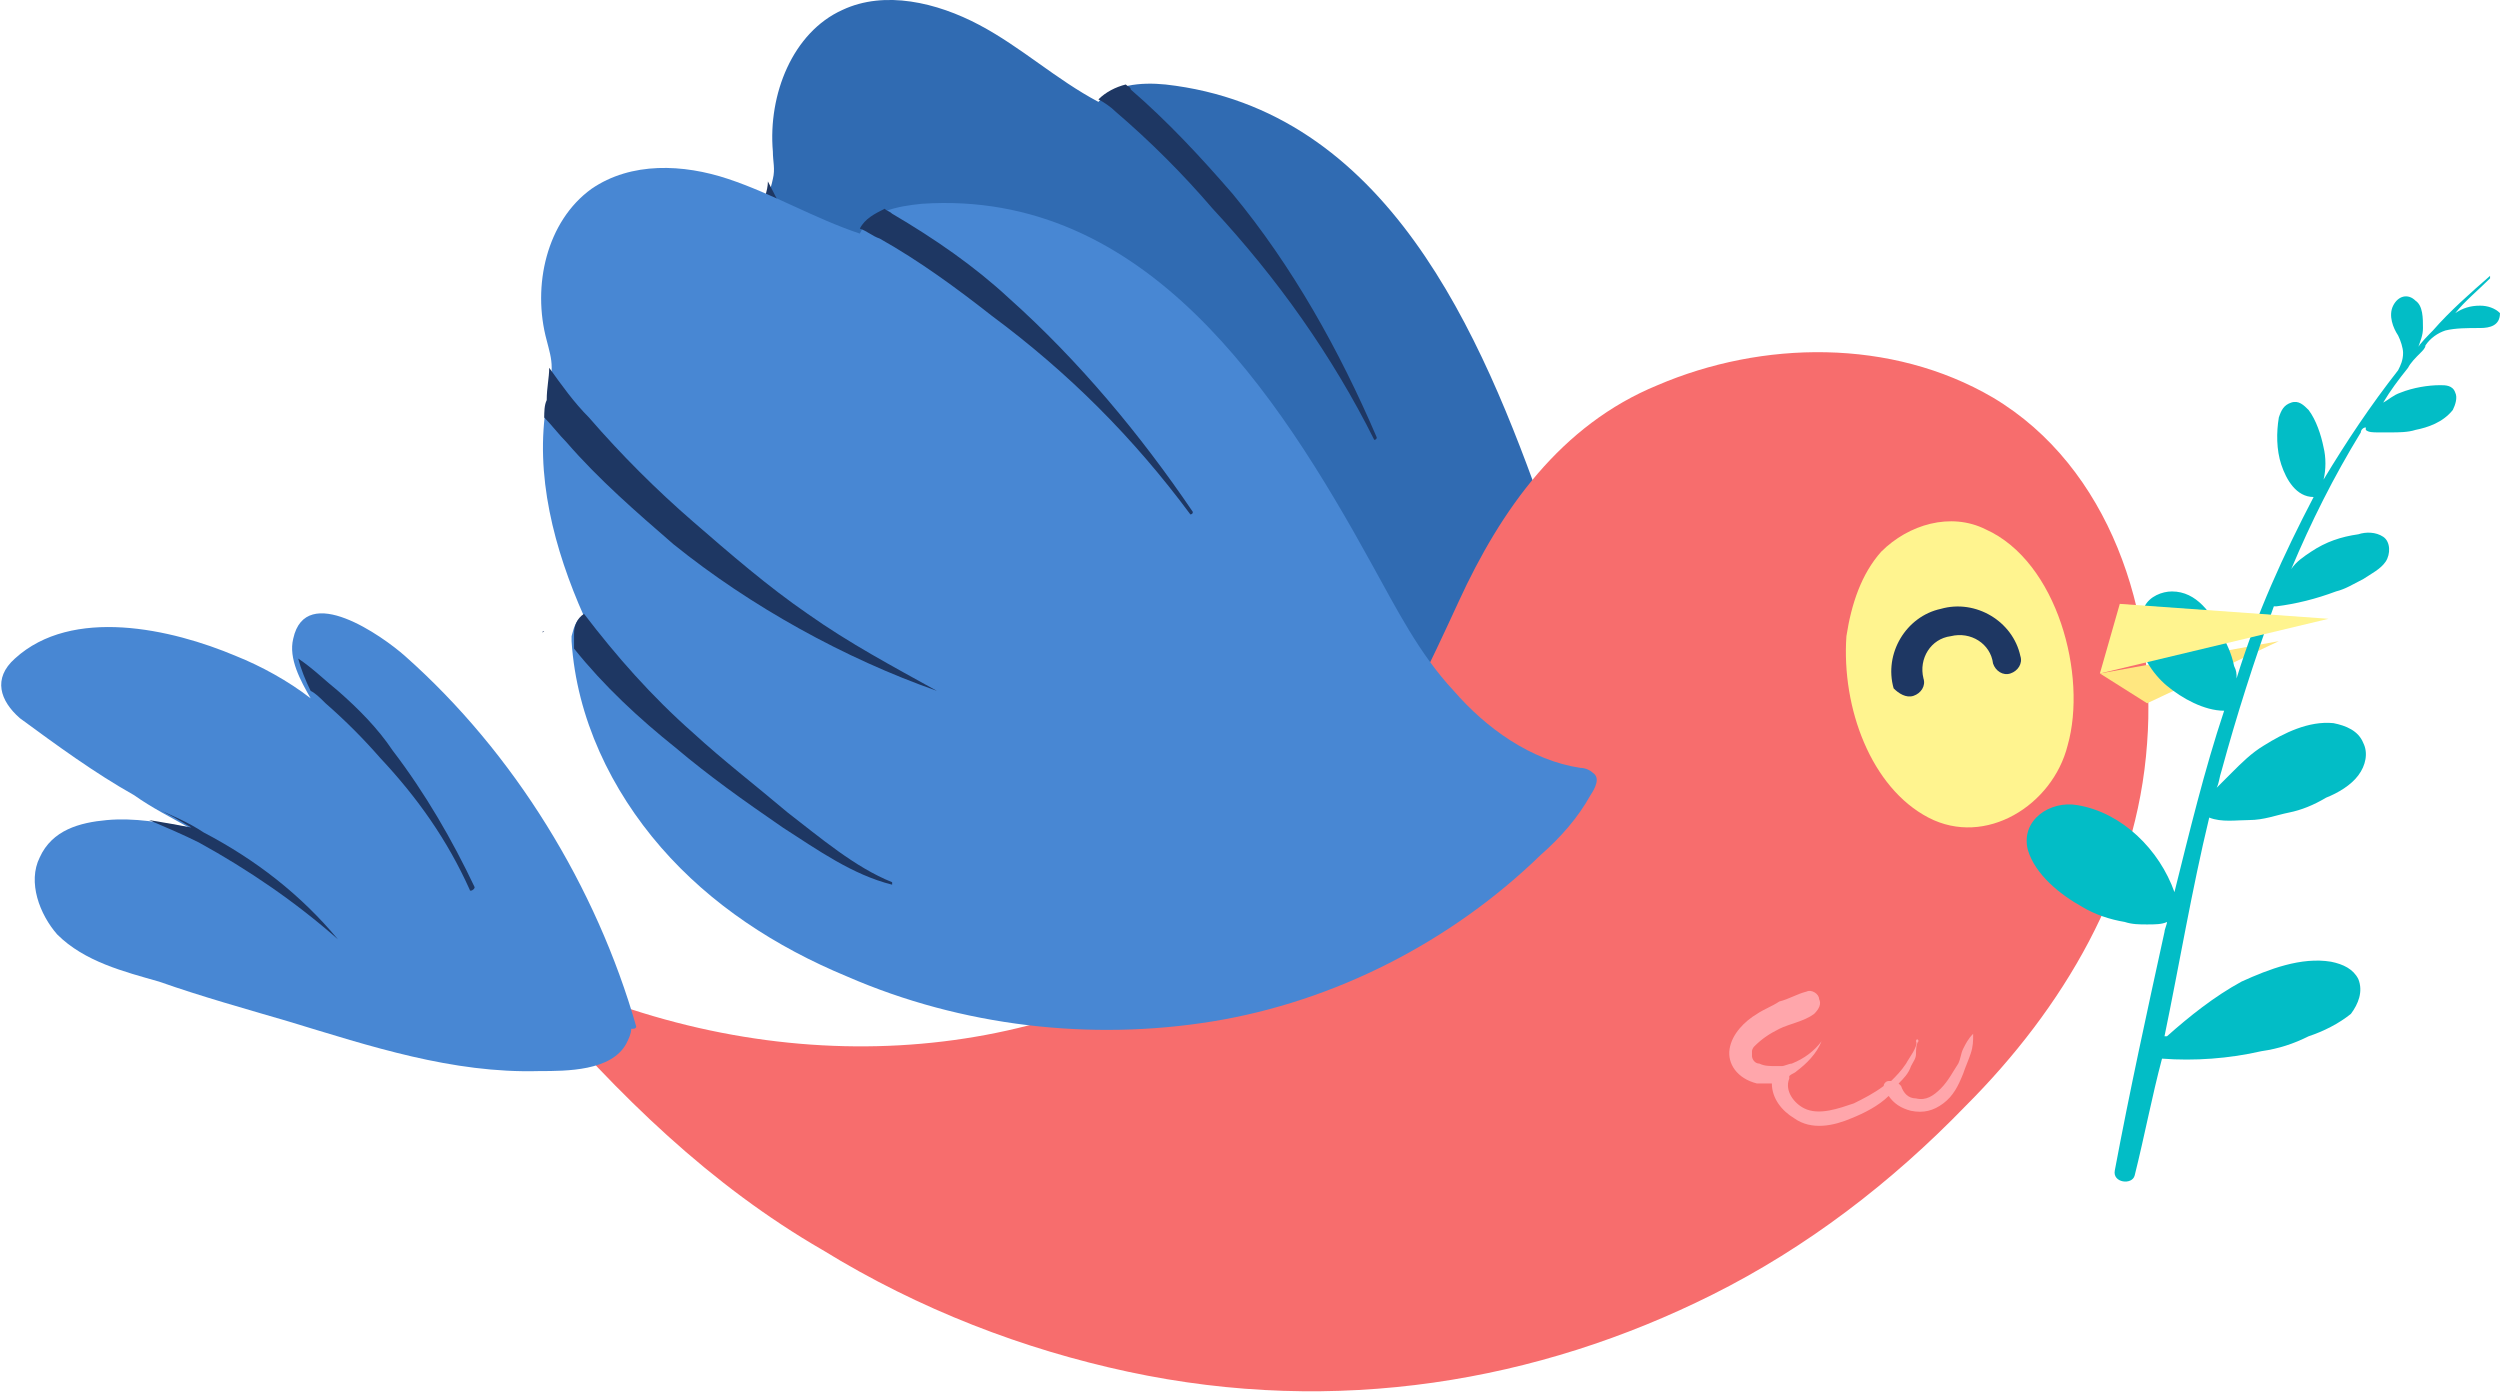
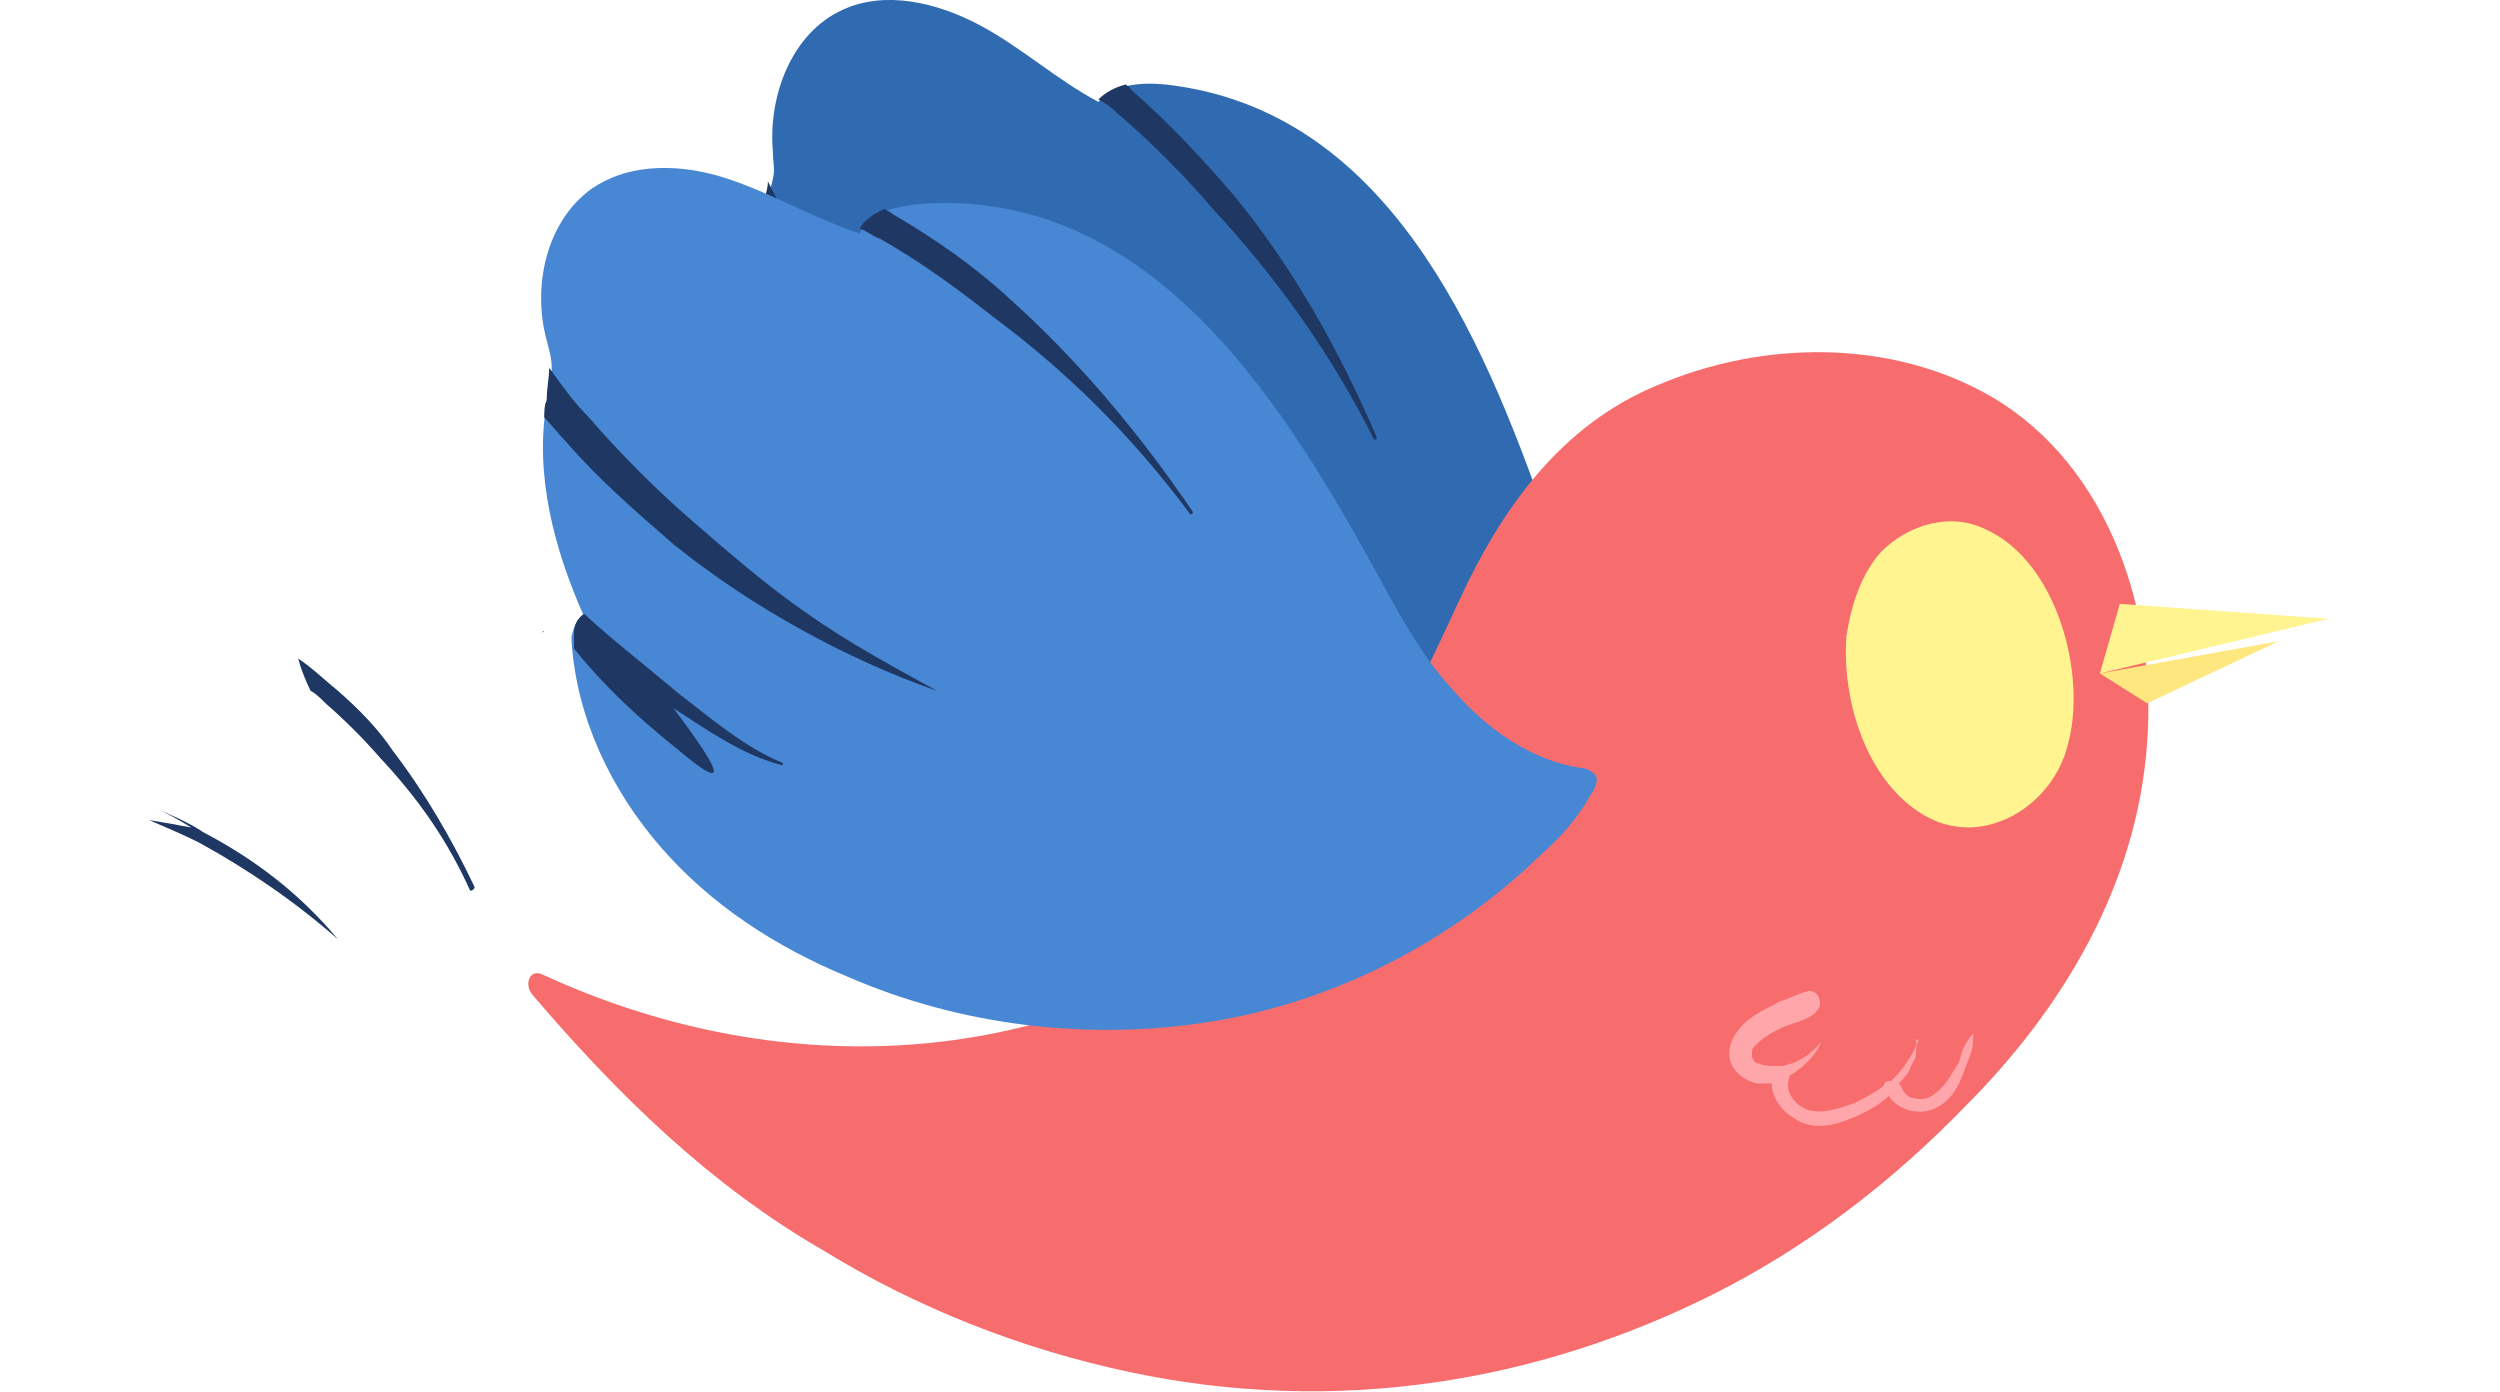
<svg xmlns="http://www.w3.org/2000/svg" version="1.1" id="Layer_1" x="0px" y="0px" viewBox="0 0 100.6 56" style="enable-background:new 0 0 100.6 56;" xml:space="preserve">
  <style type="text/css"> .st0{opacity:0.1;} .st1{fill:#FFF48F;} .st2{fill:#FFA6AB;} .st3{fill:#F76D6D;} .st4{fill:#306BB2;} .st5{fill:#1E3763;} .st6{fill:#4887D3;} .st7{fill:#FFE780;} .st8{fill:#02BDC6;} </style>
  <g>
    <g>
      <path class="st4" d="M29.9,18.3c-0.3,3,0.6,6.2,2.2,8.8c1.6,2.6,3.9,4.8,6.4,6.5c4.2,2.7,9.1,4.3,14.2,4.3c5,0,10-1.5,14.1-4.4 c0.9-0.6,1.7-1.3,2.4-2c0.2-0.2,0.5-0.6,0.3-0.9c-0.1-0.1-0.3-0.2-0.4-0.3c-1.9-0.7-3.4-2.2-4.5-3.9c-1.1-1.7-1.7-3.7-2.4-5.6 c-2.6-7.4-6.4-16.4-15.3-17.4c-1-0.1-2.1,0-2.7,0.7c-1.7-0.9-3.1-2.2-4.8-3.1s-3.8-1.4-5.5-0.6c-2,0.9-3,3.4-2.8,5.7 c0,0.4,0.1,0.7,0,1.1c-0.1,0.5-0.3,0.9-0.4,1.3c-1,2.8-0.7,5.9,0,8.7c-0.3,0-0.5,0.4-0.6,0.7C30,18.1,29.9,18.2,29.9,18.3z" />
      <path class="st5" d="M44.9,4.5c-0.2-0.2-0.5-0.4-0.7-0.5c0.3-0.3,0.7-0.5,1.1-0.6c0.1,0.1,0.2,0.1,0.2,0.2 c1.5,1.3,2.8,2.7,4.1,4.2c2.4,2.9,4.3,6.3,5.8,9.8c0,0.1-0.1,0.1-0.1,0.1c-1.7-3.4-3.9-6.5-6.5-9.3C47.6,7,46.3,5.7,44.9,4.5z" />
      <path class="st5" d="M30.9,7.3c0.4,0.8,0.8,1.5,1.2,2.3c1,1.7,2.1,3.3,3.4,4.8c1.2,1.5,2.5,3.1,3.9,4.5s3,2.7,4.6,4l0,0 c-3.5-1.9-6.8-4.7-9.4-7.7c-1.3-1.5-2.5-3.1-3.5-4.8c-0.2-0.4-0.5-0.8-0.7-1.2c0.1-0.2,0.1-0.5,0.2-0.7 C30.7,8.1,30.9,7.7,30.9,7.3z" />
      <path class="st5" d="M33.3,23.3c-1.3-1.5-2.4-3-3.4-4.7c0-0.1,0-0.2,0-0.3c0-0.1,0-0.2,0.1-0.3c0.1-0.3,0.2-0.6,0.5-0.7 c1,1.9,2.1,3.8,3.5,5.5c1,1.3,2.1,2.5,3.2,3.8c1.1,1.3,2.2,2.6,3.7,3.5v0.1c-1.5-0.7-2.7-1.9-4-3.1C35.6,25.9,34.4,24.6,33.3,23.3 z" />
      <path class="st5" d="M21.9,25.4C21.9,25.4,21.9,25.5,21.9,25.4C21.8,25.5,21.8,25.4,21.9,25.4z" />
    </g>
    <path class="st3" d="M21.4,40c3.5,4.1,7.2,7.7,11.7,10.3c3.9,2.4,8.1,4,12.3,4.9c8.4,1.8,16.5,0.4,23.5-3.1 c3.8-1.9,7.2-4.5,10.2-7.6c3.9-3.9,6.9-8.9,7.3-14.6c0.4-5.2-1.5-11.1-6.2-13.9c-4.1-2.4-9.3-2.3-13.5-0.5c-3.9,1.6-6.3,5-8,8.7 c-2.3,5-4.9,10.4-9.6,13.6c-7.5,5.1-17.8,5.8-27.3,1.4C21.3,39,21.1,39.6,21.4,40z" />
    <g>
      <path class="st6" d="M23,25.8c0.2,3.1,1.6,6,3.6,8.3s4.6,4,7.5,5.2c4.6,2,9.8,2.6,14.7,1.8s9.6-3.2,13.2-6.7 c0.8-0.7,1.5-1.5,2-2.4c0.2-0.3,0.4-0.7,0.1-0.9c-0.1-0.1-0.3-0.2-0.5-0.2c-2-0.3-3.8-1.6-5.1-3.1c-1.4-1.5-2.3-3.3-3.3-5.1 c-3.8-6.9-9.1-15.1-18.1-14.5c-1,0.1-2.1,0.3-2.5,1.2c-1.8-0.6-3.5-1.6-5.3-2.2s-3.9-0.7-5.5,0.4c-1.8,1.3-2.4,3.9-1.8,6.1 c0.1,0.4,0.2,0.7,0.2,1.1c0,0.5-0.1,0.9-0.2,1.4c-0.5,2.9,0.3,5.9,1.5,8.6c-0.3,0.1-0.4,0.4-0.5,0.8C23,25.6,23,25.7,23,25.8z" />
      <path class="st5" d="M35.4,9.6c-0.3-0.1-0.5-0.3-0.8-0.4c0.2-0.4,0.6-0.6,1-0.8c0.1,0.1,0.2,0.1,0.3,0.2c1.7,1,3.3,2.1,4.7,3.4 c2.8,2.5,5.3,5.5,7.4,8.6c0,0.1-0.1,0.1-0.1,0.1c-2.3-3.1-4.9-5.7-8-8C38.5,11.6,37,10.5,35.4,9.6z" />
      <path class="st5" d="M22.1,14.8c0.5,0.7,1,1.4,1.6,2c1.3,1.5,2.7,2.9,4.2,4.2c1.5,1.3,3,2.6,4.6,3.7c1.7,1.2,3.4,2.1,5.2,3.1l0,0 c-3.7-1.3-7.5-3.4-10.6-5.9c-1.5-1.3-3-2.6-4.3-4.1c-0.3-0.3-0.6-0.7-0.9-1c0-0.2,0-0.5,0.1-0.7C22,15.6,22.1,15.2,22.1,14.8z" />
-       <path class="st5" d="M27.2,30.1c-1.5-1.2-2.9-2.5-4.1-4c0-0.1,0-0.2,0-0.3c0-0.1,0-0.2,0-0.3c0-0.3,0.1-0.6,0.4-0.8 c1.3,1.7,2.7,3.3,4.4,4.8c1.2,1.1,2.5,2.1,3.8,3.2c1.3,1,2.7,2.2,4.2,2.8v0.1c-1.6-0.4-3-1.4-4.4-2.3 C29.9,32.2,28.5,31.2,27.2,30.1z" />
+       <path class="st5" d="M27.2,30.1c-1.5-1.2-2.9-2.5-4.1-4c0-0.1,0-0.2,0-0.3c0-0.1,0-0.2,0-0.3c0-0.3,0.1-0.6,0.4-0.8 c1.2,1.1,2.5,2.1,3.8,3.2c1.3,1,2.7,2.2,4.2,2.8v0.1c-1.6-0.4-3-1.4-4.4-2.3 C29.9,32.2,28.5,31.2,27.2,30.1z" />
    </g>
    <g>
-       <path class="st6" d="M2.3,37.6c1.1,1.1,2.7,1.5,4.1,1.9c1.7,0.6,3.5,1.1,5.2,1.6c3.3,1,6.6,2.1,10.1,2c1.1,0,2.9,0,3.5-1.1 c0.1-0.2,0.2-0.4,0.2-0.6c0.1,0,0.2,0,0.2-0.1c-1.6-5.6-4.9-11-9.3-14.9c-0.9-0.8-4-3-4.5-0.7c-0.2,0.8,0.3,1.7,0.7,2.4 c-0.9-0.7-2-1.3-3-1.7c-2.6-1.1-6.6-2-8.9,0.1c-0.9,0.8-0.6,1.7,0.2,2.4c1.5,1.1,3,2.2,4.6,3.1c0.7,0.5,1.5,0.9,2.2,1.3 c-1.1-0.2-2.2-0.4-3.3-0.3s-2.2,0.4-2.7,1.5C1.1,35.5,1.6,36.8,2.3,37.6z" />
      <path class="st5" d="M7.7,33.3c-0.5-0.3-1-0.6-1.5-0.8c0.7,0.3,1.4,0.6,2,1c2.1,1.1,3.9,2.5,5.4,4.3c0,0,0,0.1,0,0 C11.9,36.3,10,35,8,33.9c-0.6-0.3-1.3-0.6-2-0.9C6.6,33.1,7.2,33.2,7.7,33.3z" />
      <path class="st5" d="M18.9,35.8c-0.9-2-2.1-3.7-3.6-5.3c-0.7-0.8-1.4-1.5-2.2-2.2c-0.2-0.2-0.4-0.4-0.6-0.5 c-0.2-0.4-0.4-0.9-0.5-1.3c0.6,0.4,1.1,0.9,1.6,1.3c0.8,0.7,1.6,1.5,2.2,2.4c1.3,1.7,2.4,3.6,3.3,5.5 C19.1,35.8,18.9,35.9,18.9,35.8z" />
    </g>
    <path class="st1" d="M77.6,32.9c2.3,1.2,5-0.5,5.6-2.9c0.8-2.8-0.4-7.4-3.3-8.7c-1.4-0.7-3.1-0.2-4.2,0.9c-0.8,0.9-1.2,2.1-1.4,3.4 C74.1,28.5,75.3,31.7,77.6,32.9z" />
    <polygon class="st7" points="91.7,25.8 84.5,27.1 86.4,28.3 " />
-     <path class="st8" d="M99.8,12.3c-0.4,0-0.7,0.1-1,0.3c0.4-0.5,0.9-0.9,1.4-1.4v-0.1c-0.8,0.7-1.6,1.4-2.3,2.2 c-0.1,0.1-0.6,0.6-0.6,0.7c0.1-0.3,0.2-0.5,0.2-0.8c0-0.4,0-0.9-0.3-1.1c-0.3-0.3-0.7-0.2-0.9,0.2c-0.2,0.4,0,0.9,0.2,1.2 c0.1,0.2,0.2,0.5,0.2,0.7c0,0.3-0.1,0.5-0.2,0.7c-1.1,1.4-2.1,2.9-3,4.4c0.1-0.4,0.1-0.9,0-1.3c-0.1-0.5-0.3-1.1-0.6-1.5 c-0.2-0.2-0.4-0.4-0.7-0.3c-0.3,0.1-0.4,0.3-0.5,0.6c-0.1,0.6-0.1,1.3,0.1,1.9s0.6,1.3,1.3,1.3c-1.2,2.3-2.3,4.7-3.1,7.3 c0-0.2,0-0.3-0.1-0.5c-0.1-0.5-0.3-0.9-0.5-1.3c-0.4-0.8-1-1.7-2-1.7c-0.4,0-0.9,0.2-1.1,0.6c-0.2,0.3-0.3,0.7-0.3,1.1 c0.1,0.8,0.6,1.6,1.2,2.1s1.5,1,2.3,1c-0.8,2.4-1.4,4.9-2,7.3c-0.6-1.7-2.1-3.2-3.9-3.5c-1.1-0.2-2.3,0.6-2,1.8 c0.3,1,1.3,1.8,2.2,2.3c0.5,0.3,1.1,0.5,1.7,0.6c0.3,0.1,0.6,0.1,0.9,0.1s0.6,0,0.8-0.1c0,0.1-0.1,0.3-0.1,0.4 c-0.7,3.2-1.4,6.4-2,9.6c-0.1,0.5,0.7,0.6,0.8,0.2c0.4-1.6,0.7-3.2,1.1-4.7c1.3,0.1,2.7,0,4-0.3c0.7-0.1,1.3-0.3,1.9-0.6 c0.6-0.2,1.2-0.5,1.7-0.9c0.3-0.4,0.5-0.9,0.3-1.4c-0.2-0.4-0.6-0.6-1.1-0.7c-1.2-0.2-2.5,0.3-3.6,0.8c-1.1,0.6-2.1,1.4-3,2.2h-0.1 c0.6-2.9,1.1-5.9,1.8-8.8c0.5,0.2,1.1,0.1,1.6,0.1c0.6,0,1.1-0.2,1.6-0.3c0.5-0.1,1-0.3,1.5-0.6c0.5-0.2,1-0.5,1.3-0.9 s0.4-0.9,0.2-1.3c-0.2-0.5-0.7-0.7-1.2-0.8c-1-0.1-2,0.4-2.8,0.9c-0.5,0.3-0.9,0.7-1.3,1.1c-0.2,0.2-0.4,0.4-0.6,0.6 c0.1-0.2,0.1-0.4,0.2-0.7c0.6-2.2,1.3-4.4,2.1-6.6h0.1c0.8-0.1,1.6-0.3,2.4-0.6c0.4-0.1,0.7-0.3,1.1-0.5c0.3-0.2,0.7-0.4,0.9-0.7 c0.2-0.3,0.2-0.8-0.1-1c-0.3-0.2-0.7-0.2-1-0.1c-0.7,0.1-1.3,0.3-1.9,0.7c-0.3,0.2-0.6,0.4-0.8,0.7c0.8-1.9,1.7-3.7,2.8-5.5 c0-0.1,0.1-0.2,0.2-0.2c0,0,0,0,0,0.1c0.1,0.1,0.3,0.1,0.5,0.1s0.3,0,0.5,0c0.3,0,0.7,0,1-0.1c0.5-0.1,1.1-0.3,1.5-0.8 c0.1-0.2,0.2-0.5,0.1-0.7c-0.1-0.3-0.4-0.3-0.6-0.3c-0.5,0-1.1,0.1-1.6,0.3c-0.3,0.1-0.5,0.3-0.7,0.4c0.3-0.5,0.6-0.9,1-1.4l0,0 c0.1-0.2,0.3-0.4,0.5-0.6c0.1-0.1,0.2-0.2,0.2-0.3c0.2-0.3,0.5-0.5,0.8-0.6c0.4-0.1,0.9-0.1,1.4-0.1c0.4,0,0.8-0.1,0.8-0.6 C100.4,12.4,100.1,12.3,99.8,12.3z" />
    <polygon class="st1" points="93.7,24.9 84.5,27.1 85.3,24.3 " />
    <g>
-       <path class="st5" d="M77,28c0.3-0.1,0.5-0.4,0.4-0.7c-0.2-0.8,0.3-1.6,1.1-1.7c0.8-0.2,1.6,0.3,1.7,1.1c0.1,0.3,0.4,0.5,0.7,0.4 s0.5-0.4,0.4-0.7c-0.3-1.4-1.8-2.3-3.2-1.9c-1.4,0.3-2.3,1.8-1.9,3.2C76.4,27.9,76.7,28.1,77,28z" />
-     </g>
+       </g>
    <path class="st2" d="M69.6,42.2c0.1-0.6,0.6-1.1,1.1-1.4c0.3-0.2,0.6-0.3,0.9-0.5c0.4-0.1,0.7-0.3,1.1-0.4c0.2-0.1,0.5,0.1,0.5,0.3 c0.1,0.2,0,0.4-0.2,0.6c-0.4,0.3-1,0.4-1.4,0.6c-0.4,0.2-0.7,0.4-1,0.7c-0.1,0.1-0.1,0.2-0.1,0.2v0.1v0.1c0,0.1,0.1,0.3,0.3,0.3 c0.2,0.1,0.4,0.1,0.7,0.1c0.1,0,0.1,0,0.2,0c0.1,0,0.3-0.1,0.4-0.1c0.5-0.2,0.9-0.5,1.2-0.9c0,0,0.1,0,0,0c-0.2,0.5-0.6,0.9-1,1.2 c-0.1,0.1-0.2,0.1-0.3,0.2v0.1c-0.2,0.5,0.2,1,0.6,1.2c0.6,0.3,1.4,0,2-0.2c0.4-0.2,0.8-0.4,1.2-0.7c0-0.1,0.1-0.2,0.2-0.2h0.1l0,0 c0.2-0.2,0.4-0.4,0.6-0.7c0.1-0.2,0.5-0.7,0.4-0.9c0-0.1,0.1-0.1,0.1,0c-0.1,0.1-0.1,0.4-0.1,0.5c0,0.2-0.1,0.3-0.2,0.5 c-0.1,0.3-0.3,0.5-0.5,0.7l0.1,0.1c0.1,0.3,0.3,0.5,0.6,0.5c0.4,0.1,0.7-0.1,1-0.4c0.3-0.3,0.5-0.7,0.7-1c0.1-0.2,0.1-0.4,0.2-0.6 c0.1-0.2,0.2-0.4,0.4-0.6l0,0c0,0.3,0,0.5-0.1,0.8s-0.2,0.5-0.3,0.8c-0.2,0.5-0.4,0.9-0.8,1.2c-0.4,0.3-0.8,0.4-1.3,0.3 c-0.4-0.1-0.7-0.3-0.9-0.6c-0.4,0.4-1,0.7-1.5,0.9c-0.7,0.3-1.6,0.5-2.3,0c-0.5-0.3-0.9-0.8-0.9-1.4c-0.2,0-0.4,0-0.6,0 C69.9,43.4,69.5,42.8,69.6,42.2z" />
  </g>
</svg>